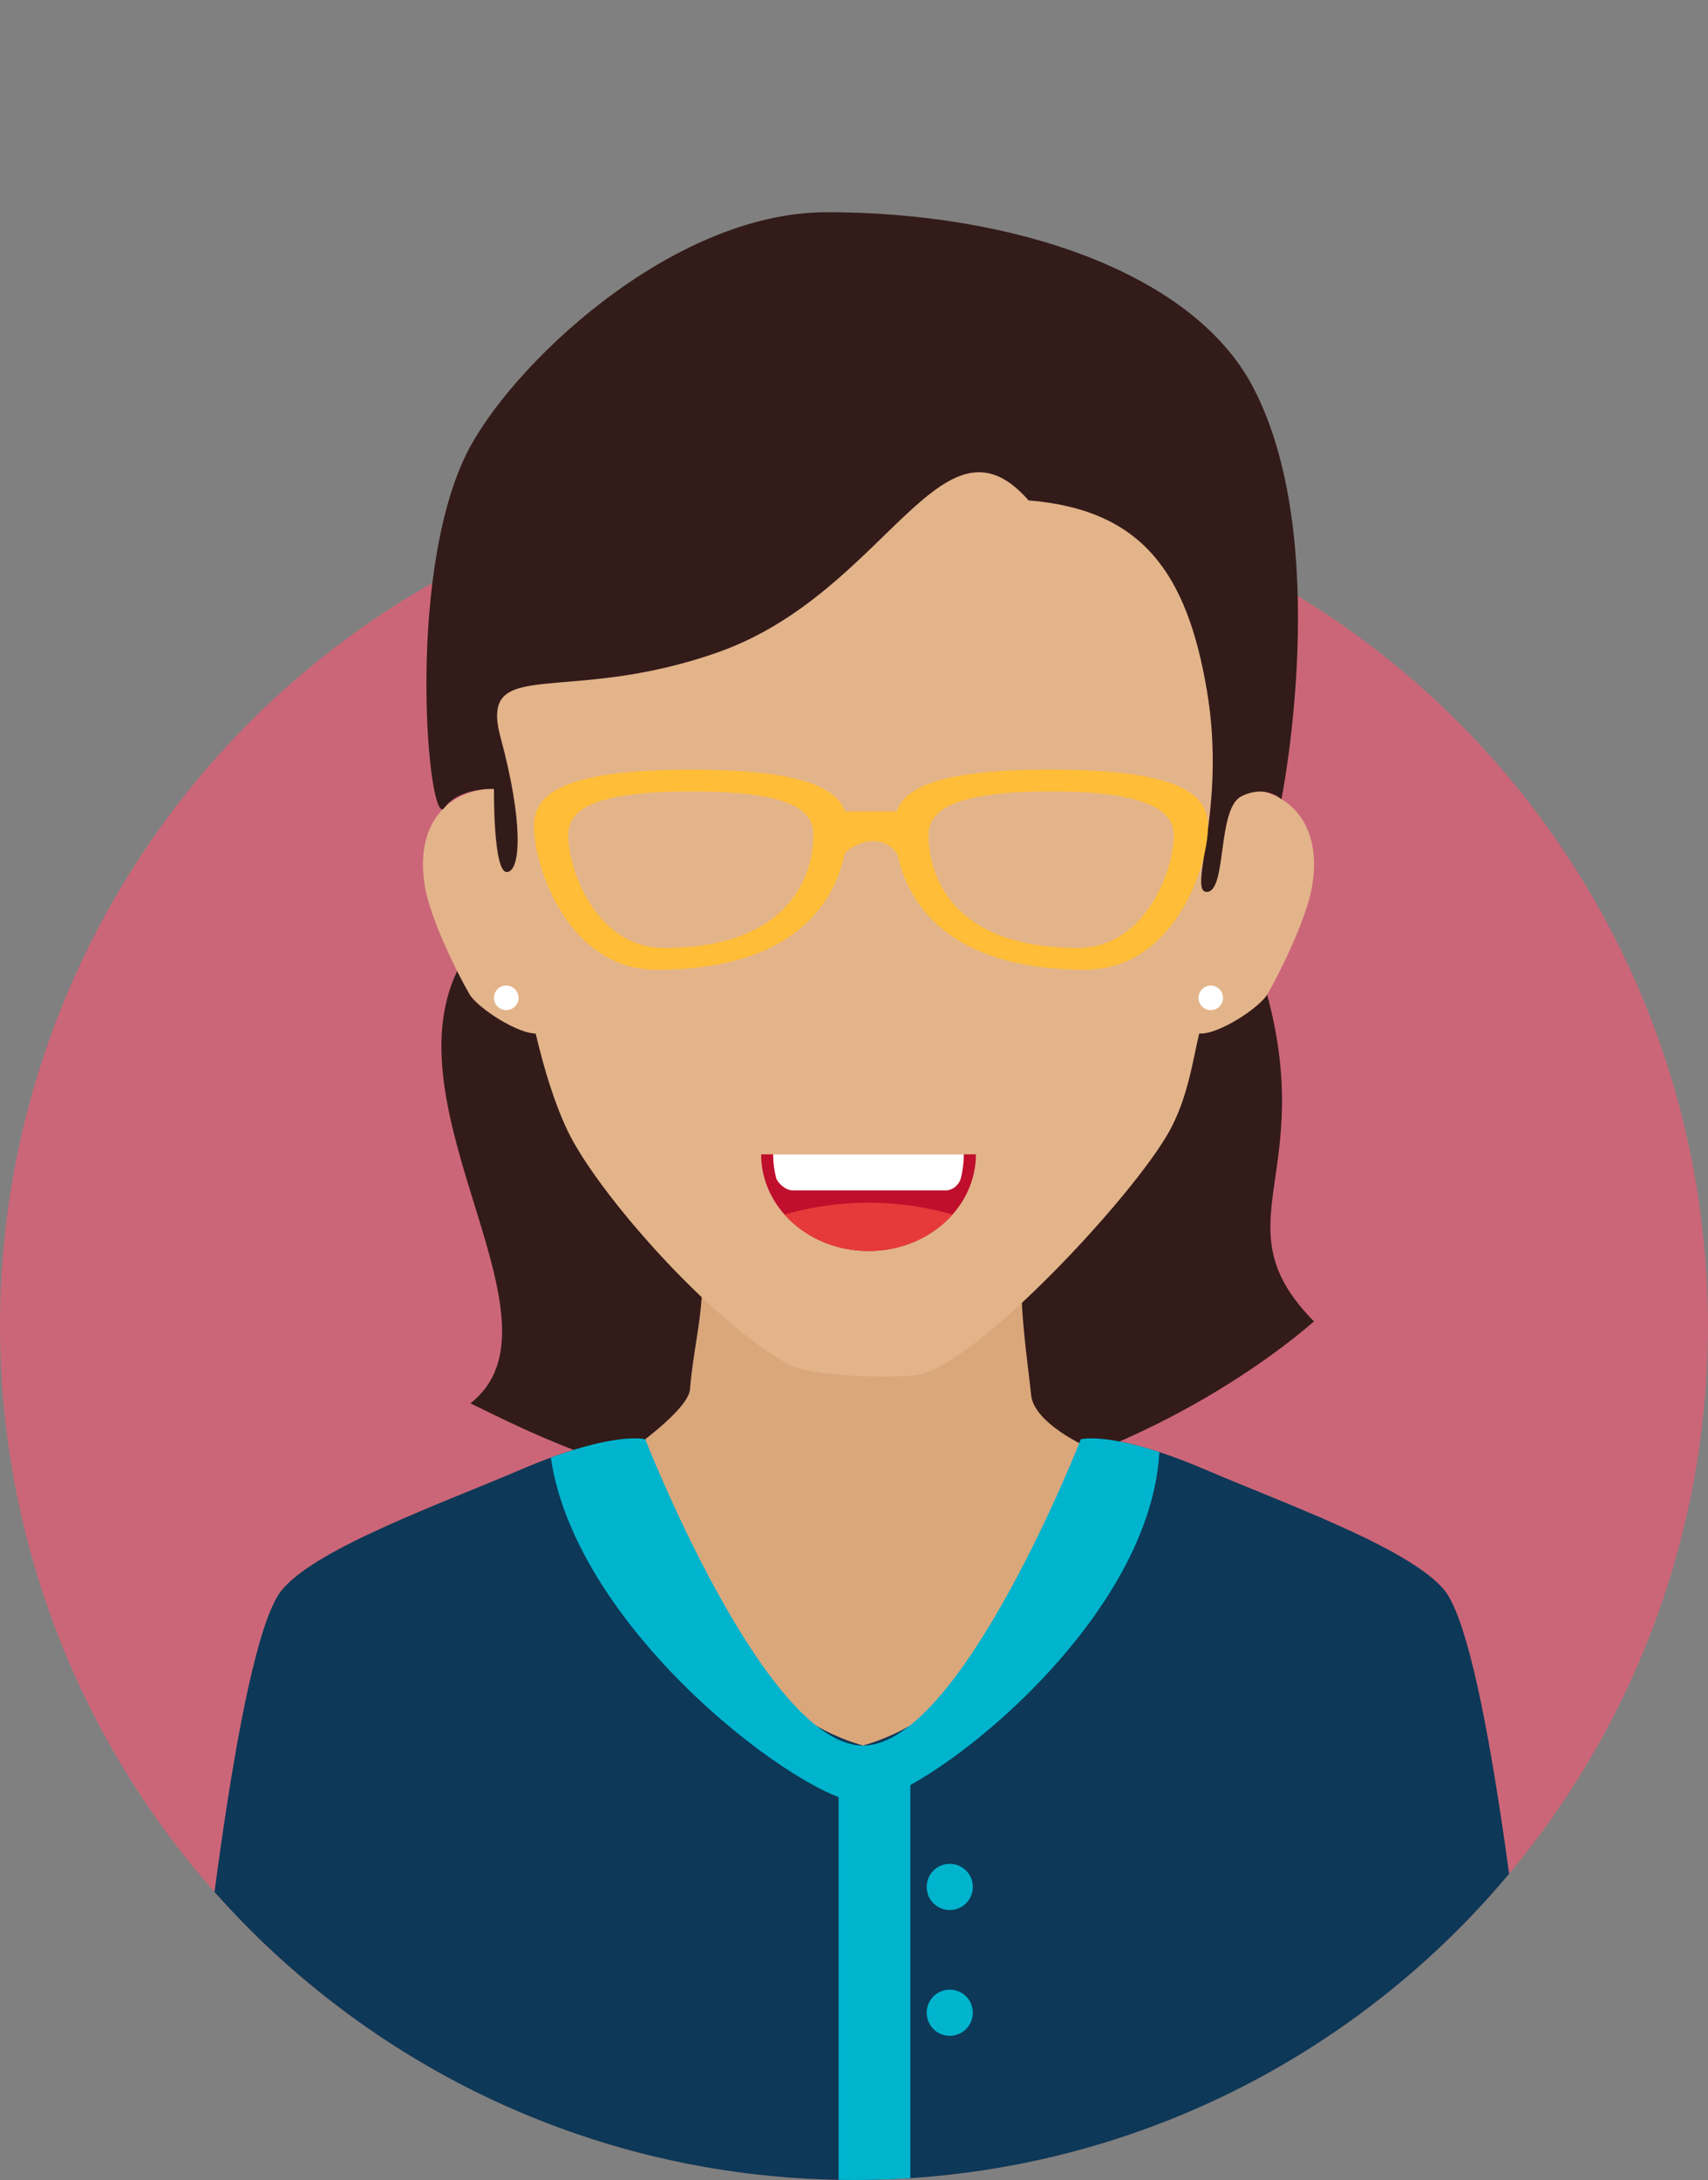
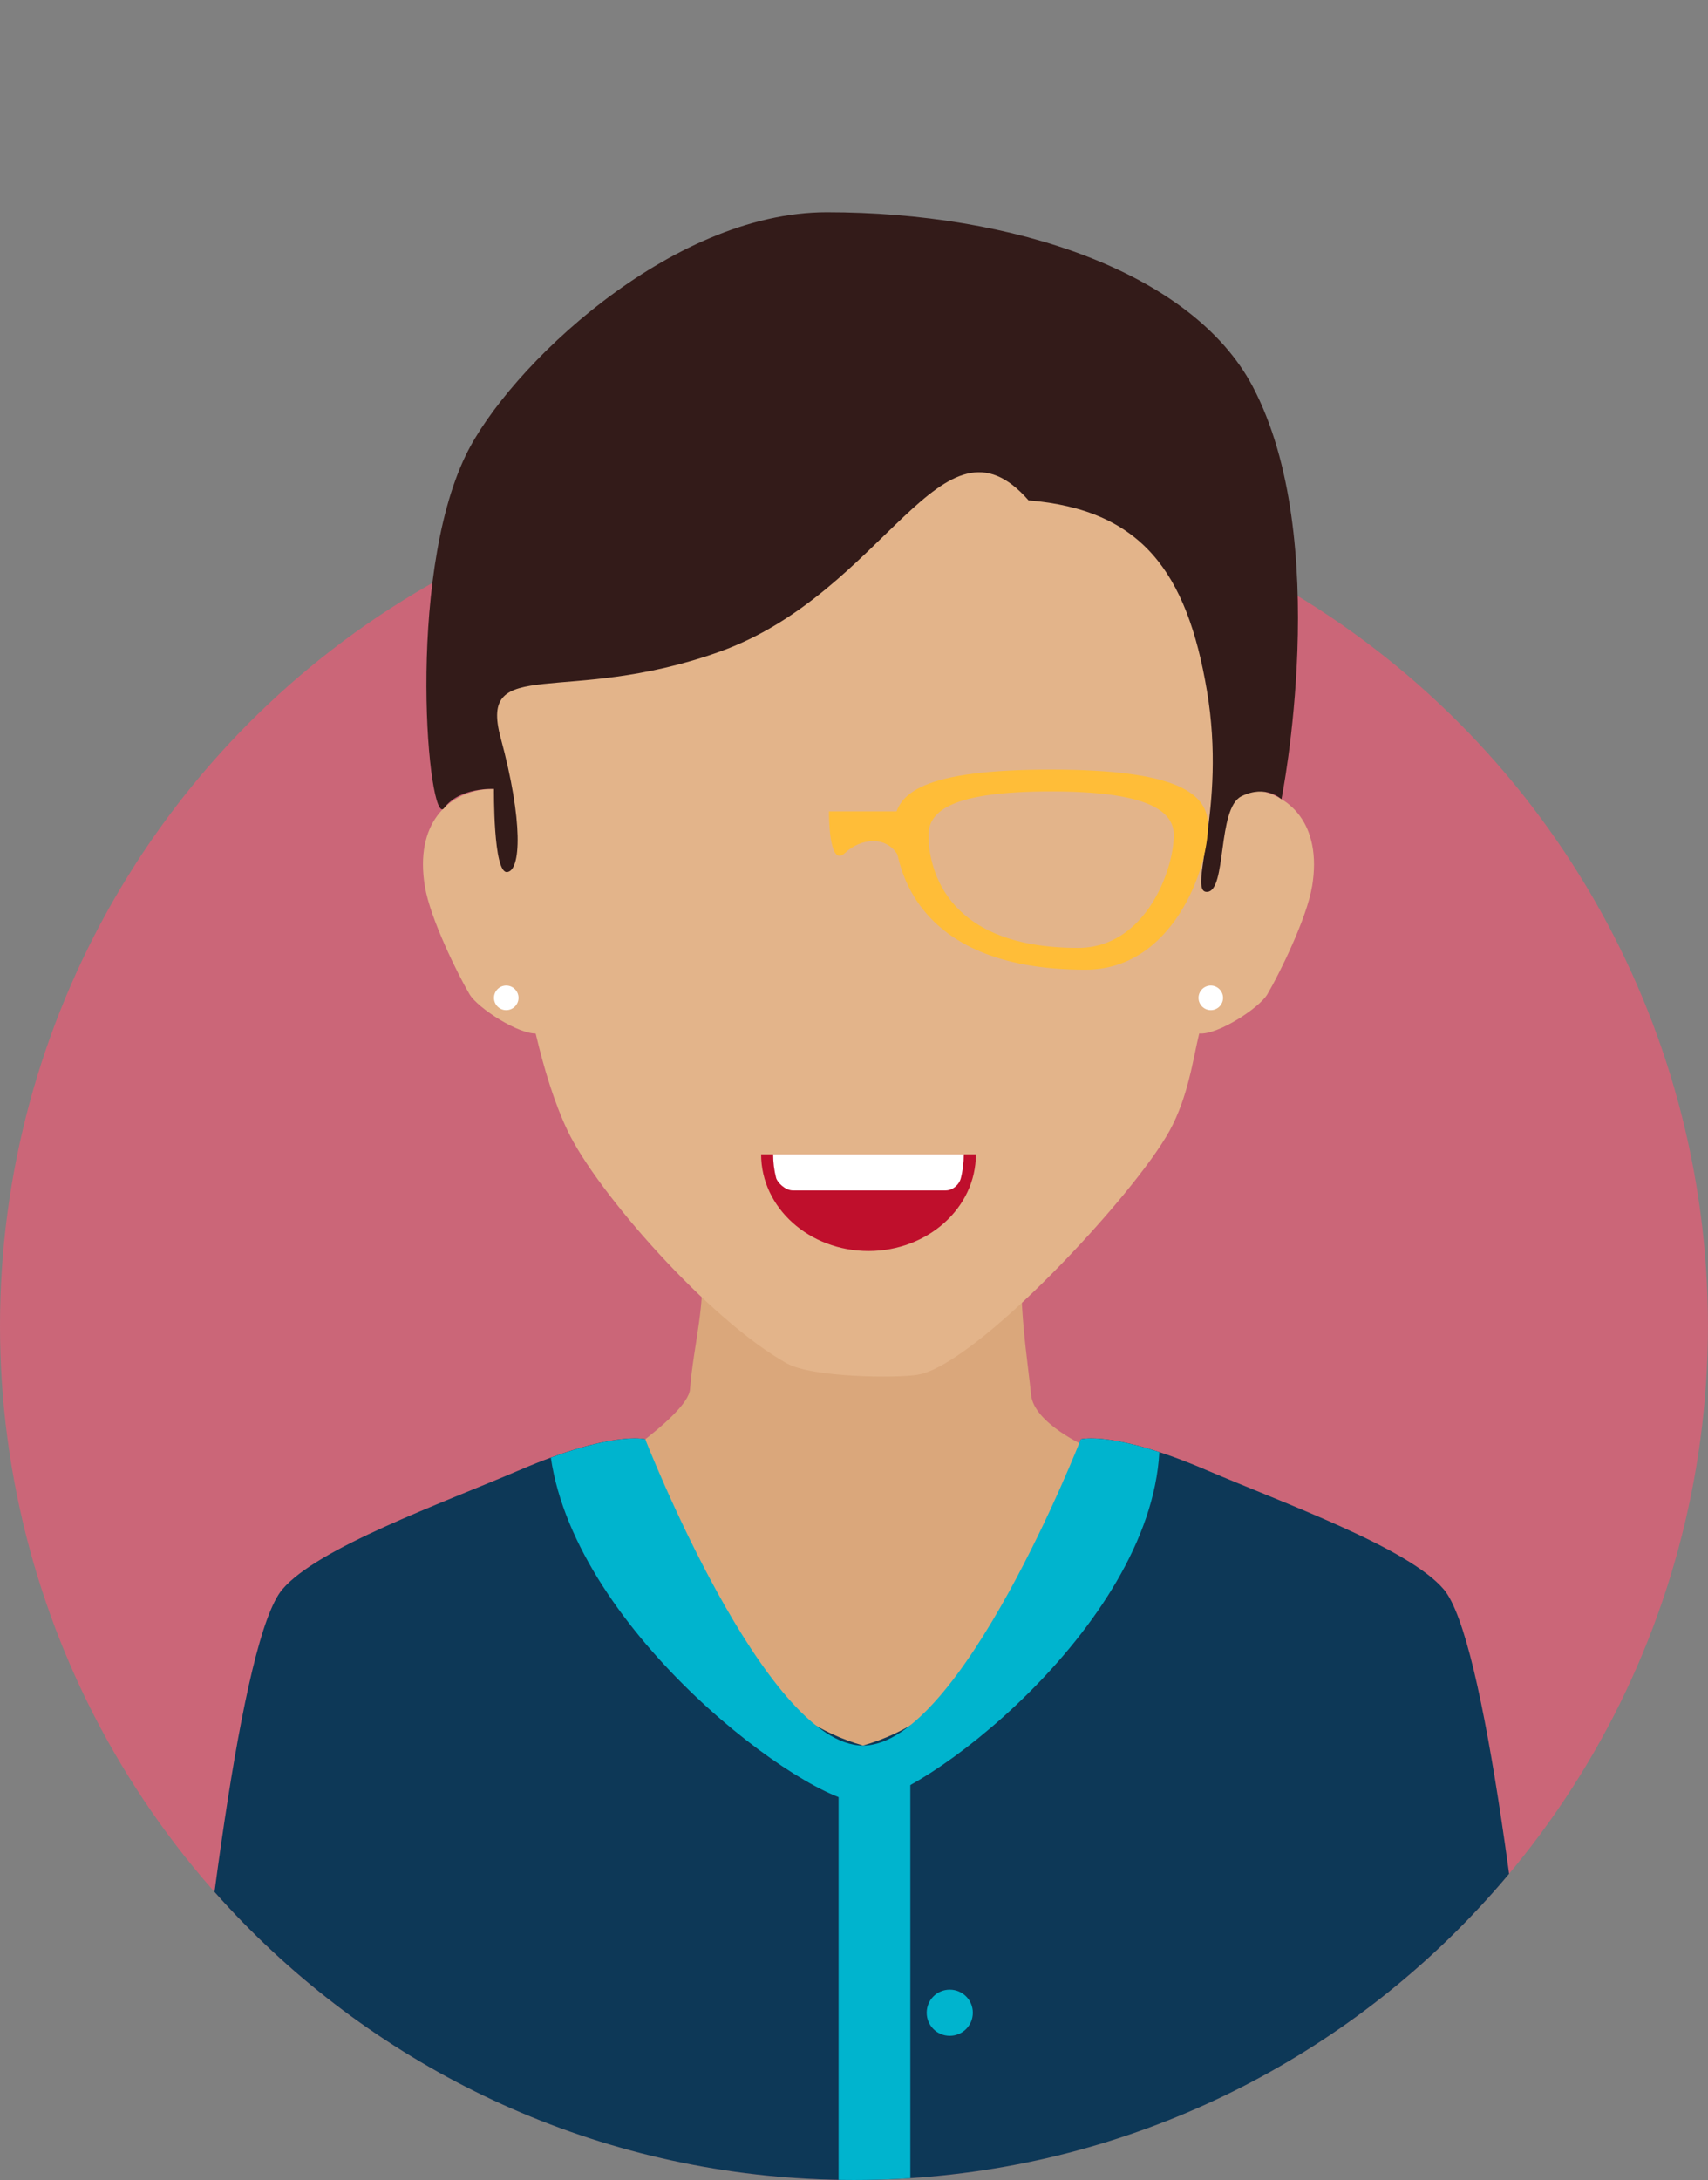
<svg xmlns="http://www.w3.org/2000/svg" viewBox="0 0 401.93 512.86">
  <rect x="0" y="0" width="401.93" height="512.86" fill="#808080" stroke="none" />
  <defs>
    <style>.f{fill:#fff;}.g{fill:#ffbd38;}.h{fill:#e3b48a;}.i{fill:#daa77b;}.j{fill:#00b4ce;}.k{fill:#331b19;}.l{fill:#e63a3a;}.m{fill:#0d3857;}.n{fill:#bf0f2c;}.o{clip-path:url(#e);}.p{fill:none;}.q{fill:#cb6678;}</style>
    <clipPath id="e">
      <path class="p" d="M401.93,311.9c0,110.99-89.97,200.96-200.96,200.96S0,422.89,0,311.9,89.97,0,200.96,0s200.96,200.91,200.96,311.9Z" />
    </clipPath>
  </defs>
  <g id="a" />
  <g id="b">
    <g id="c">
      <g id="d">
        <g>
          <circle class="q" cx="200.96" cy="311.9" r="200.96" />
          <g class="o">
-             <path class="k" d="M107.58,228.45c-16.15,33.79,27.2,82.91,3.11,101.7,10.99,5.18,47.81,25.53,94.95,23.12,47.14-2.41,86.31-27.46,103.57-42.39-22.73-23.12,1.36-34.2-11.62-79.02" />
            <path class="i" d="M255.76,340.38l-4.99,65.04-38.58,33.07-34.68-23.12-38.59-67.65s22.93-14.48,23.45-20.87c.88-11.01,3.85-19.9,2.61-31.41-2.24-21.04,79.43-22.46,75.84-.63-1.57,9.52,1.18,26.59,1.82,33.33,.64,6.74,13.12,12.24,13.12,12.24Z" />
            <path class="h" d="M291.68,180.12c-1.65,20.57-4.68,43.25-9.48,63.01-1.47,6.07-2.59,14.9-6.98,22.91-8.37,15.23-45.37,54.92-59.18,57.37-4.89,.86-24.93,.68-30.87-2.65-18.32-10.23-44.73-40.33-51.59-54.72-3.14-6.6-5.54-14.51-7.5-22.8-4.25-17.97-7.49-39.99-9.38-63.13-5.49-67.43,39.18-97.3,87.5-97.3s92.94,29.87,87.49,97.3Z" />
            <path class="h" d="M308.76,208.52c-1.23,7.51-7.74,20.69-10.54,25.42-1.88,3.18-11.68,9.6-16.03,9.19-4.34-.41-2.69-12.14-4.29-16.13-1.62-4-2.27-12.43-2.06-21.56,.36-14.86,9.37-20.62,18.47-19.77,9.08,.86,16.88,8.18,14.46,22.85Z" />
            <path class="h" d="M99.98,208.52c1.23,7.51,7.73,20.69,10.53,25.42,1.89,3.18,11.69,9.6,16.03,9.19,4.35-.41,2.7-12.14,4.31-16.13,1.6-4,2.27-12.43,2.05-21.56-.35-14.86-9.36-20.62-18.46-19.77-9.1,.86-16.88,8.18-14.46,22.85Z" />
            <path class="k" d="M116.24,185.6s-.21,19.83,3.08,19.56c3.28-.27,3.84-11.83-1.5-31.57-5.34-19.75,15.12-7.35,51.29-20.19,39.54-14.04,52.44-59.08,72.93-35.68,26.49,2.17,37.26,16.74,41.98,44.8,4.74,28.06-4.72,47.41,0,47.3,4.74-.1,2.34-19.64,8.12-22.49,5.77-2.86,9.41,.7,9.41,.7,0,0,12.29-61.15-6.8-97.17-14.26-26.89-56.36-40.94-100.18-40.94-36.94,0-75.07,36.76-84.97,57.2-14.22,29.39-8.76,87.97-5.1,82.99,3.66-4.97,11.75-4.51,11.75-4.51Z" />
            <path class="m" d="M364.21,522.59c-6.03-64.52-14.8-137.22-24.44-148.65-8.28-9.81-37.26-20.12-56.01-28.15-21.75-9.32-29.42-7.2-29.42-7.2,0,0-10.46,60.48-51.26,72.06-40.78-11.58-51.24-72.06-51.24-72.06,0,0-7.67-2.13-29.42,7.2-18.75,8.03-47.73,18.35-56,28.15-9.65,11.42-18.42,84.13-24.45,148.65H364.21Z" />
            <path class="f" d="M122.02,234.75c0,1.59-1.3,2.89-2.9,2.89s-2.88-1.3-2.88-2.89,1.29-2.89,2.88-2.89,2.9,1.3,2.9,2.89Z" />
            <path class="f" d="M287.81,234.75c0,1.59-1.29,2.89-2.89,2.89s-2.88-1.3-2.88-2.89,1.3-2.89,2.88-2.89,2.89,1.3,2.89,2.89Z" />
            <rect class="j" x="197.34" y="416.11" width="16.88" height="113.32" />
-             <path class="j" d="M228.93,443.92c0,3-2.42,5.43-5.43,5.43s-5.43-2.43-5.43-5.43,2.42-5.43,5.43-5.43,5.43,2.43,5.43,5.43Z" />
            <path class="j" d="M228.93,473.51c0,3-2.42,5.43-5.43,5.43s-5.43-2.42-5.43-5.43,2.42-5.43,5.43-5.43,5.43,2.42,5.43,5.43Z" />
            <path class="j" d="M272.82,341.62c-13.46-4.41-18.48-3.02-18.48-3.02,0,0-28.18,72.06-51.26,72.06s-51.24-72.06-51.24-72.06c0,0-5.95-1.65-22.22,4.32,6.09,41.4,60.18,81.21,73.27,81.21s67.69-41.09,69.93-82.52Z" />
            <g>
              <path class="n" d="M229.65,271.57c0,12.56-11.32,22.74-25.27,22.74s-25.27-10.18-25.27-22.74h50.54Z" />
-               <path class="l" d="M184.63,285.73c4.62,5.22,11.74,8.58,19.76,8.58s15.12-3.36,19.76-8.58c0,0-8.69-2.79-19.76-2.79s-19.76,2.79-19.76,2.79Z" />
              <path class="f" d="M226.06,277.36c.49-1.85,.74-3.79,.74-5.79h-44.86c0,1.91,.24,3.75,.69,5.51,.25,1.03,2.09,2.98,3.97,2.98h35.88c2.06,0,3.34-1.77,3.57-2.7Z" />
            </g>
          </g>
        </g>
-         <path class="g" d="M162.57,181.06c-30,0-36.92,5.75-36.92,13.16,0,10.39,8.45,33.92,28.84,33.92,41.52,0,44.98-25.96,44.98-33.92s-8.07-13.16-36.9-13.16Zm-6.31,41.95c-15.94,0-22.55-18.41-22.55-26.53,0-5.78,5.4-10.28,28.86-10.28s28.85,4.25,28.85,10.28-2.7,26.53-35.17,26.53Z" />
        <path class="g" d="M210.45,194.21c0,7.97,3.47,33.92,44.99,33.92,20.39,0,28.83-23.54,28.83-33.92,0-7.41-6.91-13.16-36.9-13.16s-36.91,5.44-36.91,13.16Zm8.05,2.26c0-6.03,6.31-10.28,28.86-10.28s28.86,4.5,28.86,10.28c0,8.13-6.61,26.53-22.55,26.53-32.46,0-35.17-20.3-35.17-26.53Z" />
        <path class="g" d="M198.79,200.72c3.85-3.62,9.66-4.1,12.4,.31,2.74,4.4,3.37-10.14,3.37-10.14h-19.49s-.13,13.46,3.71,9.83Z" />
      </g>
    </g>
  </g>
</svg>